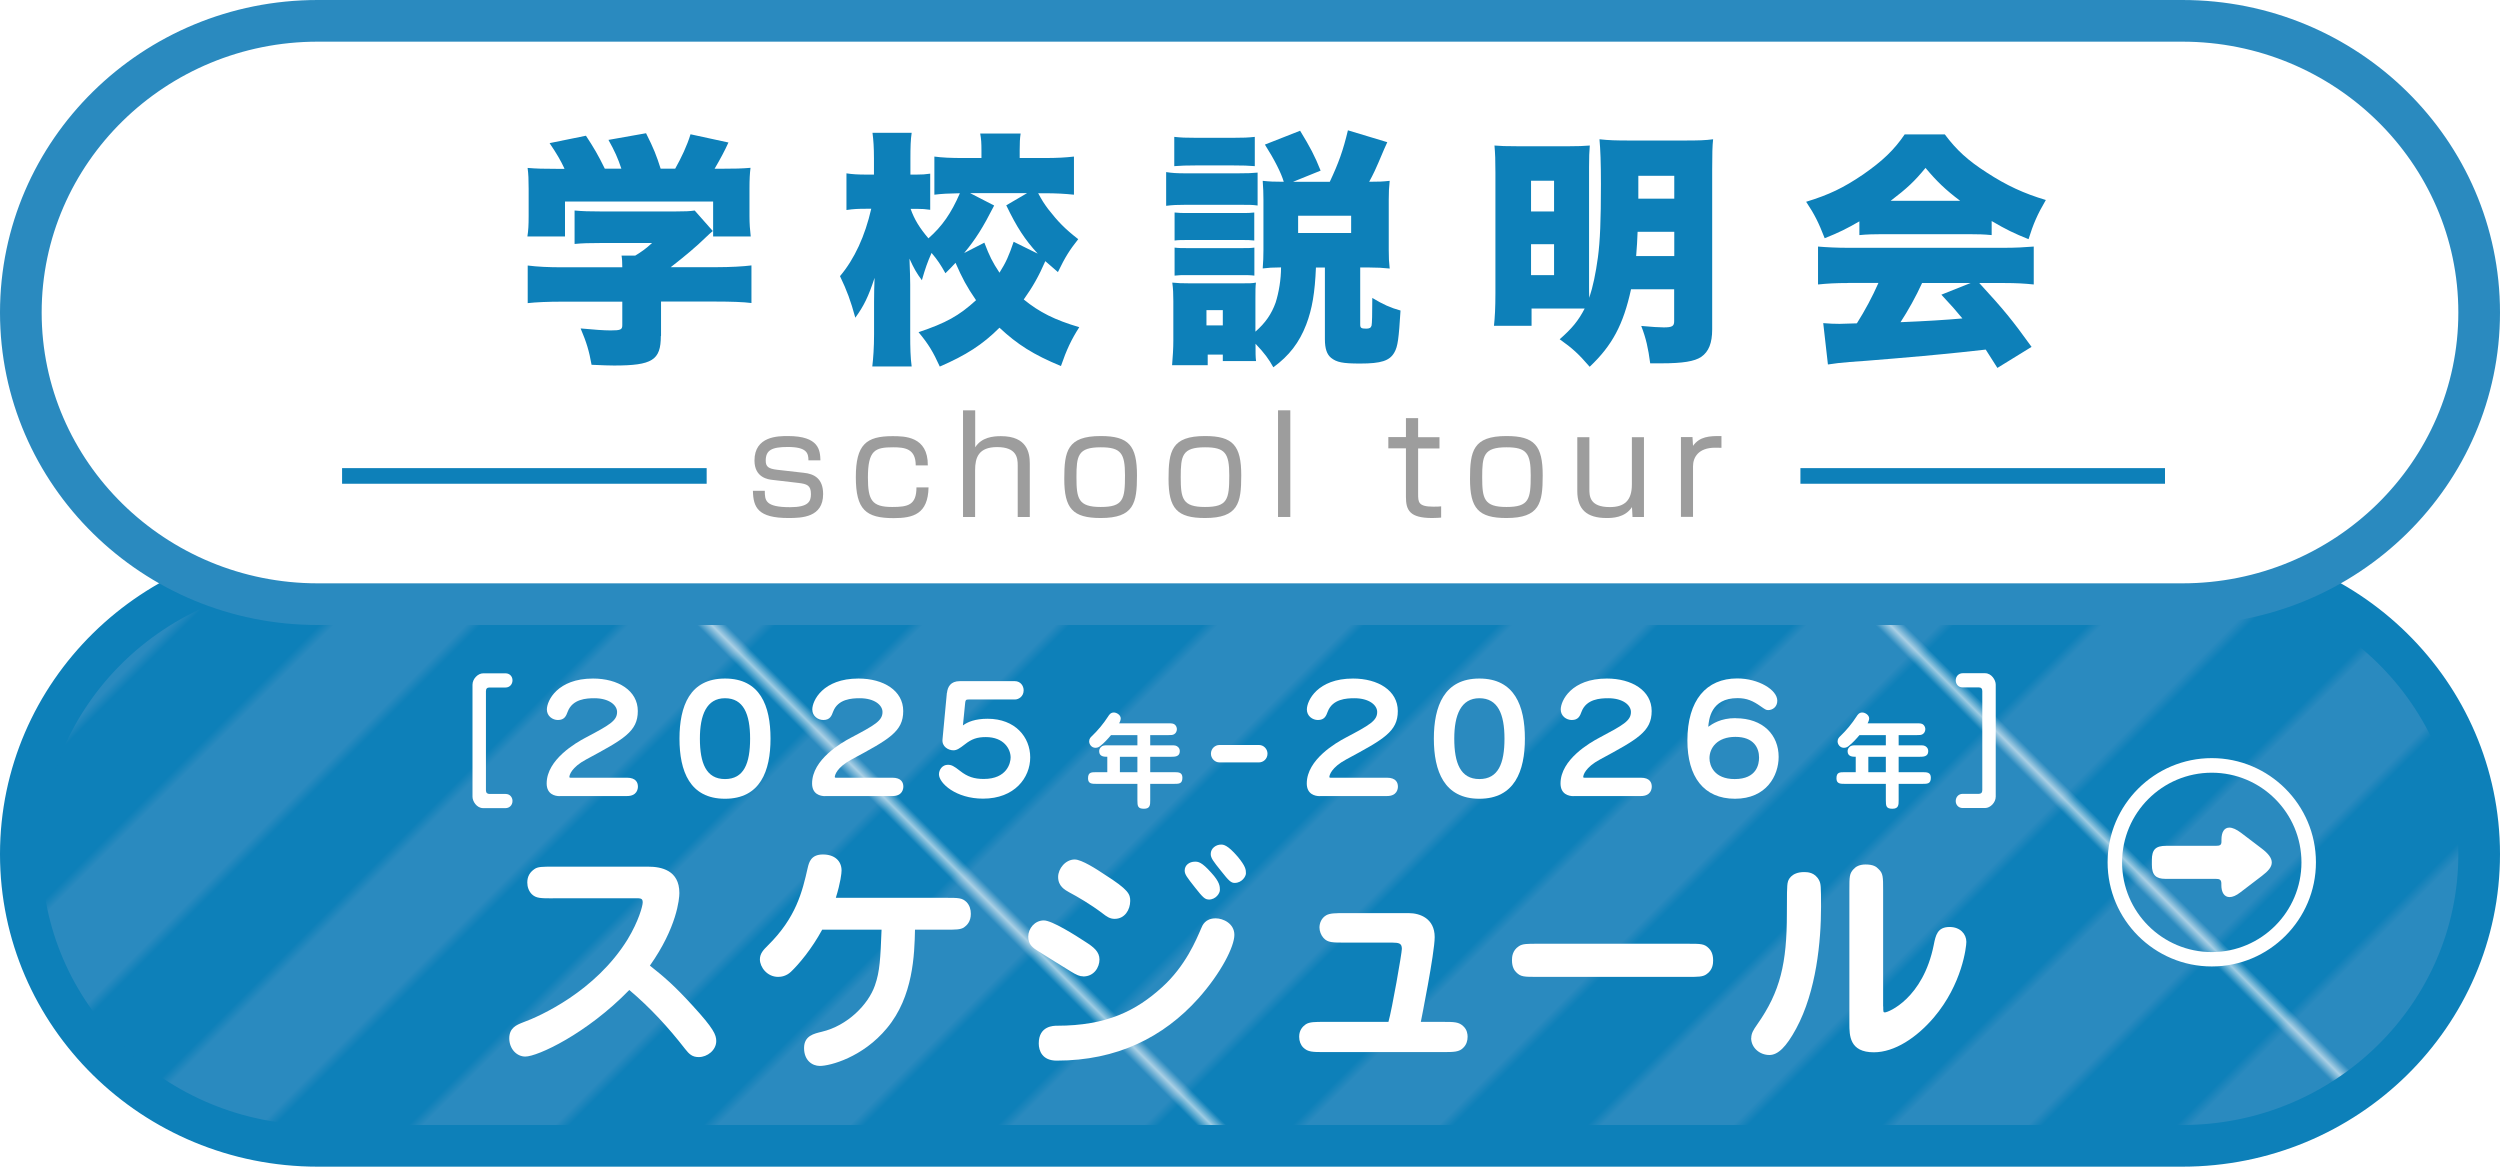
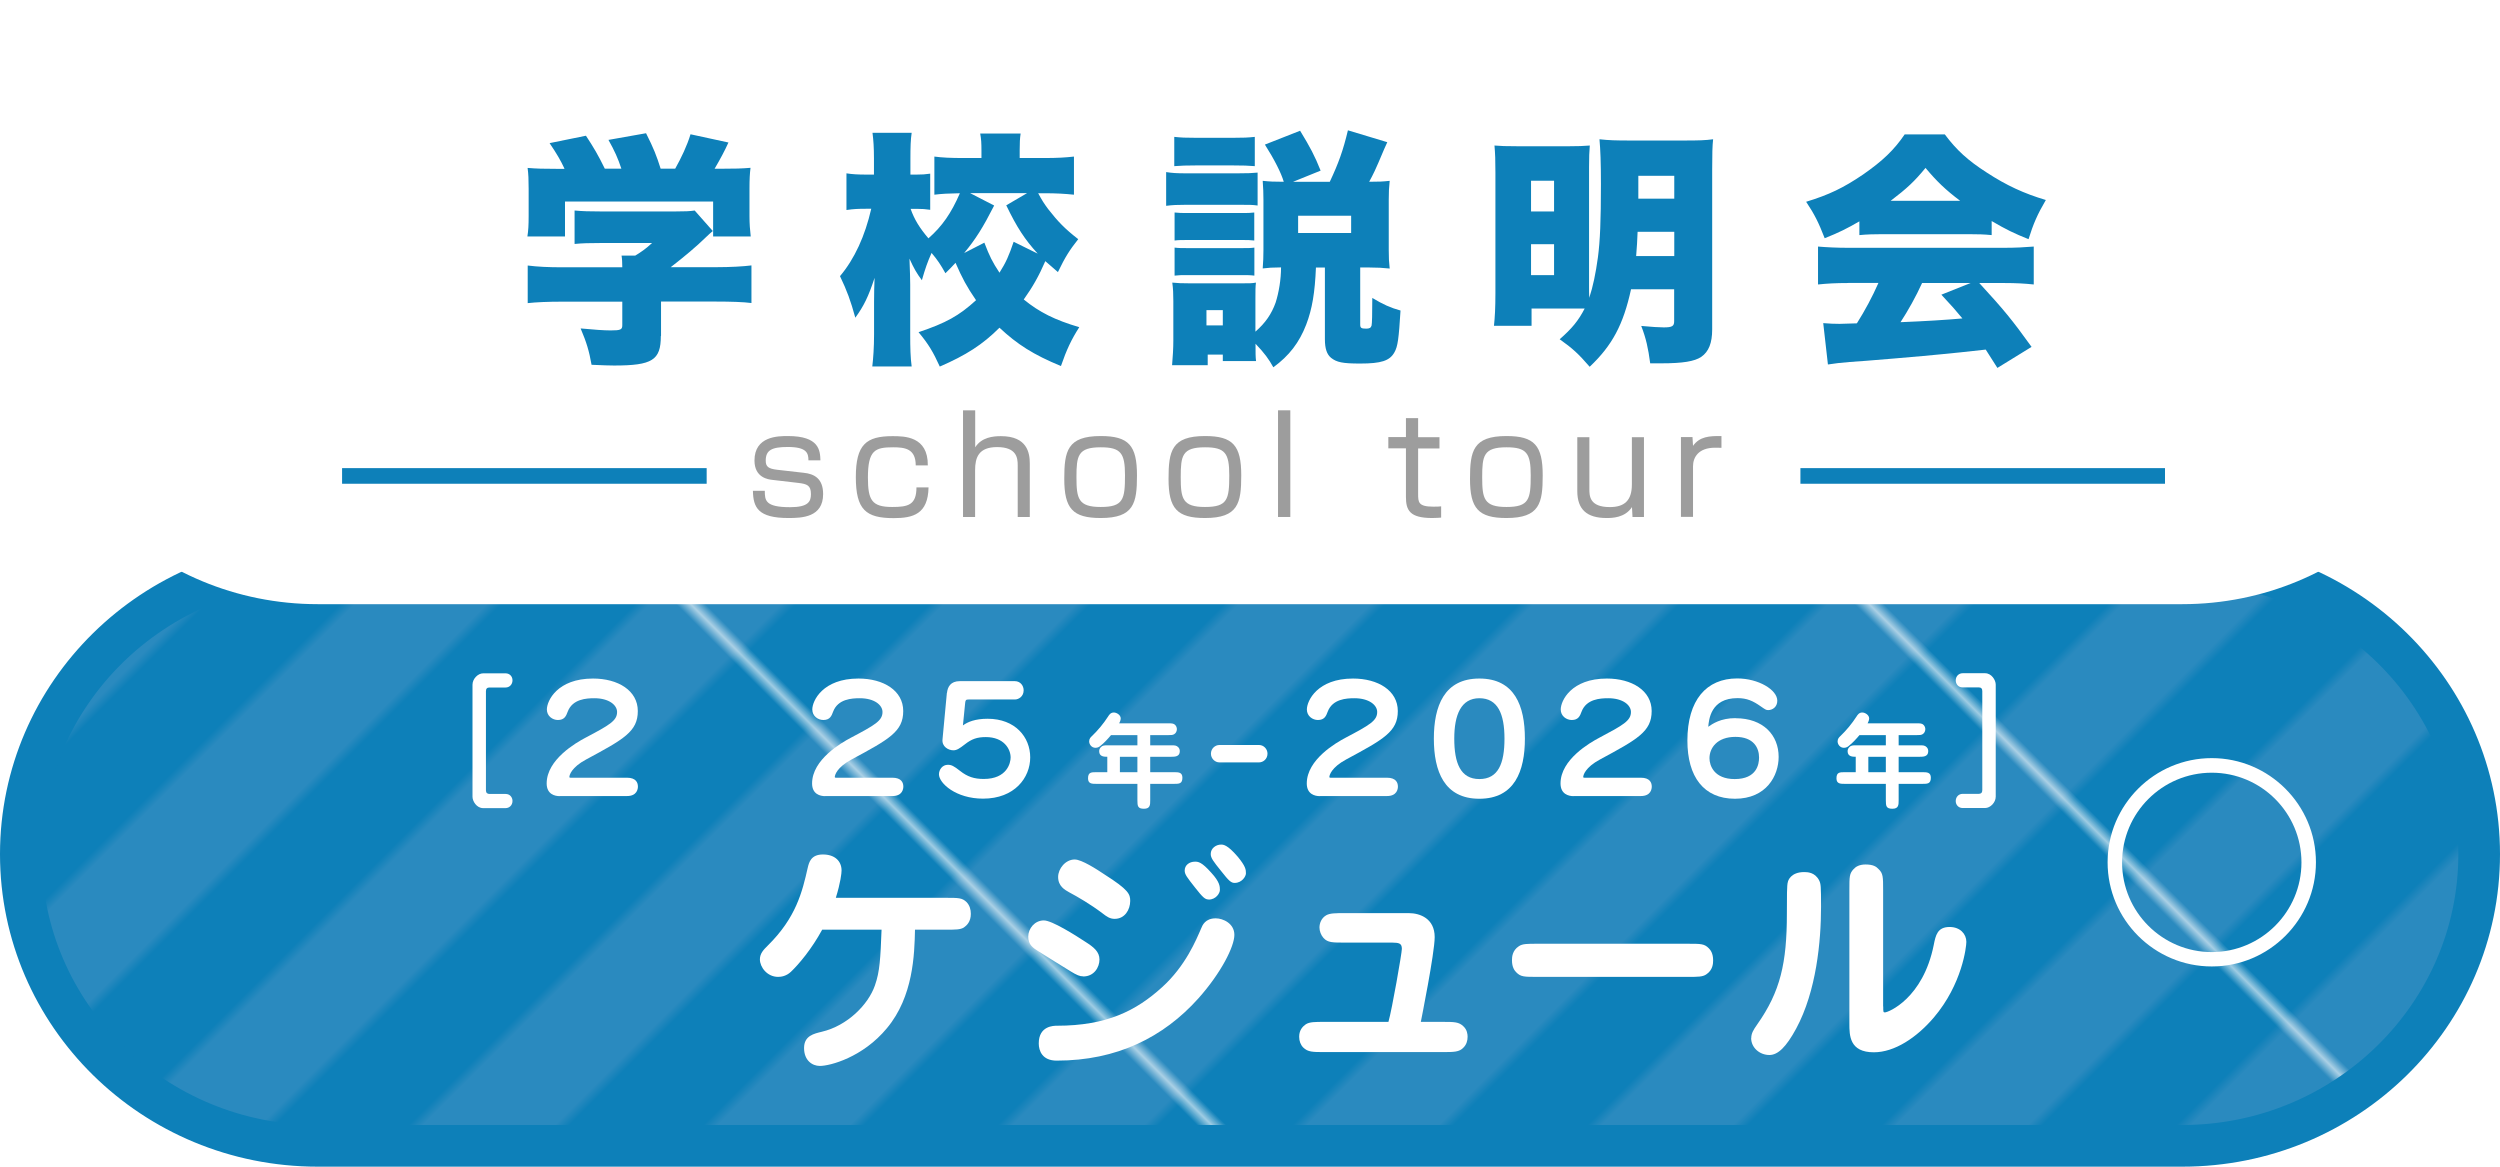
<svg xmlns="http://www.w3.org/2000/svg" id="_レイヤー_2" data-name="レイヤー 2" width="240" height="112" viewBox="0 0 240 112">
  <defs>
    <style>
      .cls-1 {
        fill: none;
      }

      .cls-1, .cls-2, .cls-3, .cls-4, .cls-5, .cls-6 {
        stroke-width: 0px;
      }

      .cls-2 {
        fill: #0d80b9;
      }

      .cls-3 {
        fill: #fff;
      }

      .cls-4 {
        fill: url(#_新規パターンスウォッチ_1);
      }

      .cls-5 {
        fill: #2a8abf;
      }

      .cls-6 {
        fill: #9d9d9d;
      }
    </style>
    <pattern id="_新規パターンスウォッチ_1" data-name="新規パターンスウォッチ 1" x="0" y="0" width="20" height="79.41" patternTransform="translate(-8280.23 2686.39) rotate(45)" patternUnits="userSpaceOnUse" viewBox="0 0 20 79.41">
      <g>
        <rect class="cls-1" y="0" width="20" height="79.41" />
        <rect class="cls-5" y="0" width="10" height="79.41" />
        <rect class="cls-2" x="10" y="0" width="10" height="79.41" />
      </g>
    </pattern>
  </defs>
  <g id="_レイヤー_1-2" data-name="レイヤー 1">
    <g>
      <g>
        <path class="cls-4" d="M30.5,110c-15.71,0-28.5-12.56-28.5-28s12.79-28,28.5-28h179c15.71,0,28.5,12.56,28.5,28s-12.79,28-28.5,28H30.5Z" />
        <path class="cls-2" d="M209.5,56c14.61,0,26.5,11.66,26.5,26s-11.89,26-26.5,26H30.5c-14.61,0-26.5-11.66-26.5-26s11.89-26,26.5-26h179M209.5,52H30.5c-16.84,0-30.5,13.43-30.5,30s13.66,30,30.5,30h179c16.84,0,30.5-13.43,30.5-30s-13.66-30-30.5-30h0Z" />
      </g>
      <g>
        <path class="cls-3" d="M46.65,75.87c0,.24.13.35.34.35h1.55c.43,0,.66.34.66.67,0,.43-.32.69-.66.69h-2.16c-.62,0-1.02-.66-1.02-1.09v-10.76c0-.56.52-1.09,1.02-1.09h2.16c.38,0,.66.29.66.67s-.27.69-.66.69h-1.55c-.22,0-.34.11-.34.35v9.52Z" />
        <path class="cls-3" d="M53.73,76.43c-.46,0-1.25-.18-1.25-1.22,0-2.3,2.84-3.92,3.71-4.38,2.33-1.23,3.05-1.64,3.05-2.48,0-.66-.77-1.32-2.18-1.32-.76,0-2.1.07-2.56,1.29-.15.41-.31.8-.94.8-.52,0-1.06-.38-1.06-1.01,0-.84,1.01-2.97,4.43-2.97,2.4,0,4.3,1.15,4.3,3.12s-1.34,2.7-4.96,4.65c-1.42.76-1.61,1.51-1.61,1.68,0,.07.07.07.11.07h5.42c.87,0,1.05.48,1.05.85,0,.21-.07.91-1.05.91h-6.46Z" />
-         <path class="cls-3" d="M73.97,70.91c0,3.12-.99,5.77-4.37,5.77s-4.37-2.65-4.37-5.77.99-5.77,4.37-5.77,4.37,2.62,4.37,5.77ZM67.19,70.91c0,2.33.59,3.88,2.41,3.88s2.41-1.51,2.41-3.88-.64-3.88-2.41-3.88-2.41,1.61-2.41,3.88Z" />
        <path class="cls-3" d="M79.21,76.43c-.46,0-1.25-.18-1.25-1.22,0-2.3,2.84-3.92,3.71-4.38,2.33-1.23,3.05-1.64,3.05-2.48,0-.66-.77-1.32-2.18-1.32-.76,0-2.1.07-2.56,1.29-.15.41-.31.8-.94.8-.52,0-1.06-.38-1.06-1.01,0-.84,1.01-2.97,4.43-2.97,2.4,0,4.3,1.15,4.3,3.12s-1.34,2.7-4.96,4.65c-1.42.76-1.61,1.51-1.61,1.68,0,.07.07.07.11.07h5.42c.87,0,1.05.48,1.05.85,0,.21-.07.91-1.05.91h-6.46Z" />
        <path class="cls-3" d="M90.91,66.52c.06-.57.34-1.13,1.23-1.13h5.28c.55,0,.85.45.85.88,0,.6-.49.88-.83.88h-4.44c-.28,0-.31.07-.34.29l-.22,2.2c.46-.34,1.18-.64,2.37-.64,2.65,0,4.09,1.76,4.09,3.71s-1.5,3.96-4.53,3.96c-2.6,0-4.23-1.48-4.23-2.34,0-.43.32-.91.85-.91.35,0,.57.11,1.18.59.71.56,1.35.77,2.27.77,2.24,0,2.58-1.55,2.58-2.06,0-.81-.64-1.96-2.38-1.96-.84,0-1.36.18-2.03.71-.49.38-.76.56-1.08.56-.5,0-1.12-.36-1.05-1.04l.42-4.48Z" />
        <path class="cls-3" d="M109.19,70.57h-2.53c-.32.38-.66.75-1.04,1.05-.06.05-.21.17-.45.17-.39,0-.61-.34-.61-.62,0-.26.15-.4.28-.52.58-.56,1.1-1.19,1.54-1.87.1-.16.24-.38.55-.38.27,0,.66.24.66.57,0,.04,0,.19-.15.47h4.74c.3,0,.49,0,.64.16.11.11.16.27.16.4,0,.17-.08.37-.24.47-.14.1-.32.1-.56.1h-1.76v.98h2.04c.3,0,.48,0,.66.19.1.11.14.23.14.38,0,.53-.5.53-.8.53h-2.04v1.48h2.29c.41,0,.8,0,.8.53,0,.59-.33.59-.8.59h-2.29v1.57c0,.44,0,.82-.6.82s-.63-.26-.63-.82v-1.57h-3.94c-.42,0-.8,0-.8-.53,0-.59.32-.59.8-.59h1.05v-1.48c-.28,0-.78,0-.78-.53,0-.15.05-.27.15-.38.17-.19.36-.19.66-.19h2.86v-.98ZM109.19,72.65h-1.68v1.48h1.68v-1.48Z" />
        <path class="cls-3" d="M117.06,73.19c-.43,0-.81-.38-.81-.83,0-.52.42-.84.81-.84h3.81c.45,0,.81.39.81.83,0,.52-.42.84-.81.84h-3.81Z" />
        <path class="cls-3" d="M126.7,76.43c-.46,0-1.25-.18-1.25-1.22,0-2.3,2.84-3.92,3.71-4.38,2.33-1.23,3.05-1.64,3.05-2.48,0-.66-.77-1.32-2.19-1.32-.76,0-2.1.07-2.56,1.29-.15.41-.31.8-.94.8-.52,0-1.06-.38-1.06-1.01,0-.84,1.01-2.97,4.43-2.97,2.4,0,4.3,1.15,4.3,3.12s-1.34,2.7-4.96,4.65c-1.41.76-1.61,1.51-1.61,1.68,0,.07.07.07.11.07h5.42c.87,0,1.05.48,1.05.85,0,.21-.07.91-1.05.91h-6.46Z" />
        <path class="cls-3" d="M146.39,70.91c0,3.12-.99,5.77-4.37,5.77s-4.37-2.65-4.37-5.77.99-5.77,4.37-5.77,4.37,2.62,4.37,5.77ZM139.61,70.91c0,2.33.59,3.88,2.41,3.88s2.41-1.51,2.41-3.88-.64-3.88-2.41-3.88-2.41,1.61-2.41,3.88Z" />
        <path class="cls-3" d="M151.06,76.43c-.46,0-1.25-.18-1.25-1.22,0-2.3,2.84-3.92,3.71-4.38,2.32-1.23,3.05-1.64,3.05-2.48,0-.66-.77-1.32-2.18-1.32-.76,0-2.1.07-2.56,1.29-.15.41-.31.8-.94.8-.52,0-1.06-.38-1.06-1.01,0-.84,1.01-2.97,4.43-2.97,2.39,0,4.3,1.15,4.3,3.12s-1.35,2.7-4.96,4.65c-1.42.76-1.61,1.51-1.61,1.68,0,.07.07.07.11.07h5.42c.87,0,1.05.48,1.05.85,0,.21-.07.91-1.05.91h-6.46Z" />
        <path class="cls-3" d="M166.62,68.95c2.65,0,4.13,1.62,4.13,3.71,0,1.81-1.18,4.02-4.19,4.02s-4.57-2.12-4.57-5.58c0-3.89,1.82-5.97,4.78-5.97,2.04,0,3.85,1.09,3.85,2.14,0,.6-.46.9-.88.9-.2,0-.29-.07-.71-.36-.74-.52-1.32-.79-2.23-.79-2.58,0-2.74,2.07-2.81,2.75.41-.28,1.18-.83,2.63-.83ZM168.87,72.72c0-.91-.5-1.98-2.27-1.98s-2.49,1.08-2.49,2.05c0,.71.45,2,2.42,2,2.13,0,2.34-1.44,2.34-2.07Z" />
        <path class="cls-3" d="M181.04,70.57h-2.53c-.32.38-.66.75-1.04,1.05-.06.05-.21.17-.45.17-.39,0-.61-.34-.61-.62,0-.26.15-.4.28-.52.58-.56,1.1-1.19,1.54-1.87.1-.16.24-.38.55-.38.27,0,.66.24.66.57,0,.04,0,.19-.15.47h4.74c.3,0,.49,0,.64.16.11.11.16.27.16.4,0,.17-.08.37-.24.47-.14.1-.32.1-.56.1h-1.76v.98h2.04c.3,0,.48,0,.66.19.1.11.14.23.14.38,0,.53-.5.53-.8.53h-2.04v1.48h2.29c.41,0,.8,0,.8.53,0,.59-.33.59-.8.59h-2.29v1.57c0,.44,0,.82-.6.82s-.63-.26-.63-.82v-1.57h-3.94c-.42,0-.8,0-.8-.53,0-.59.32-.59.8-.59h1.05v-1.48c-.28,0-.78,0-.78-.53,0-.15.05-.27.15-.38.17-.19.36-.19.66-.19h2.86v-.98ZM181.04,72.65h-1.68v1.48h1.68v-1.48Z" />
        <path class="cls-3" d="M190.3,66.34c0-.24-.12-.35-.34-.35h-1.55c-.43,0-.66-.34-.66-.67,0-.43.32-.69.66-.69h2.16c.62,0,1.02.66,1.02,1.09v10.76c0,.56-.52,1.09-1.02,1.09h-2.16c-.38,0-.66-.29-.66-.67s.27-.69.66-.69h1.55c.21,0,.34-.11.34-.35v-9.52Z" />
-         <path class="cls-3" d="M53.08,86.24c-1.17,0-1.61,0-2.02-.39-.3-.3-.44-.71-.44-1.13,0-.62.28-1.01.69-1.29.32-.23.76-.23,1.77-.23h9.15c1.22,0,2.99.32,2.99,2.53,0,.55-.23,3.29-2.83,6.97,1.31,1.04,2.28,1.84,4.12,3.86,2,2.18,2.25,2.78,2.25,3.38,0,.87-.85,1.54-1.68,1.54-.62,0-.92-.28-1.31-.78-1.59-2.05-3.36-3.98-5.36-5.66-4.09,4.21-8.81,6.39-9.98,6.39-.83,0-1.54-.74-1.54-1.75s.71-1.29,1.29-1.52c1.66-.6,6.99-2.99,10.07-7.98,1.06-1.75,1.45-3.22,1.45-3.54,0-.41-.18-.41-.74-.41h-7.89Z" />
        <path class="cls-3" d="M78.93,89.25c-1.01,1.86-2.25,3.33-3.01,4.05-.44.41-.92.48-1.22.48-1.06,0-1.75-.94-1.75-1.68,0-.58.37-.94.76-1.33,2.71-2.67,3.31-5.15,3.84-7.5.12-.48.3-1.24,1.45-1.24s1.79.64,1.79,1.54c0,.25-.09,1.13-.55,2.62h10.53c1.26,0,1.59,0,2.02.41.3.32.41.71.41,1.13,0,.74-.37,1.1-.67,1.31-.34.21-.78.21-1.77.21h-2.92c-.05,2.37-.16,6.42-2.69,9.45-2.32,2.81-5.47,3.63-6.44,3.63-.74,0-1.52-.53-1.52-1.72s.97-1.38,1.7-1.56c2.46-.58,4.46-2.6,5.1-4.44.48-1.36.53-2.6.64-5.36h-5.73Z" />
        <path class="cls-3" d="M103.98,93.73c-.32,0-.62-.12-1.2-.48-.87-.55-2.28-1.4-3.13-1.95-.46-.3-.94-.6-.94-1.38s.62-1.56,1.5-1.56c.78,0,3.04,1.43,3.98,2.05.81.51,1.36.96,1.36,1.7s-.51,1.63-1.56,1.63ZM99.72,100.17c0-1.7,1.45-1.7,1.75-1.7,4.78,0,7.61-1.45,10.07-3.68,2.28-2.05,3.31-4.6,3.77-5.66.12-.3.39-.97,1.4-.97.69,0,1.79.48,1.79,1.59s-1.26,3.63-3.45,6.09c-3.36,3.75-7.84,5.98-13.61,5.98-1.38,0-1.72-.94-1.72-1.66ZM107.01,88.21c-.46,0-.76-.21-1.17-.53-1.15-.87-2.39-1.59-3.2-2.02-.41-.23-1.06-.58-1.06-1.47,0-.8.71-1.68,1.59-1.68.67,0,2.12.94,2.85,1.43,2.35,1.49,2.48,1.91,2.48,2.55,0,.83-.51,1.72-1.49,1.72ZM116.03,86.35c-.34,0-.55-.18-1.31-1.15-.78-.99-.99-1.26-.99-1.63,0-.51.44-.85.99-.85.3,0,.64.02,1.56,1.06.83.9.83,1.33.83,1.66,0,.3-.37.92-1.08.92ZM118.53,84.76c-.34,0-.55-.18-1.31-1.15-.74-.92-.99-1.24-.99-1.63,0-.55.51-.9.99-.9.21,0,.6,0,1.59,1.15.78.94.8,1.26.8,1.61,0,.3-.39.92-1.08.92Z" />
        <path class="cls-3" d="M138.45,98.1c1.17,0,1.61,0,2.05.44.34.32.39.74.39.99,0,.39-.12.76-.39,1.03-.41.44-.9.44-2.05.44h-11.29c-1.13,0-1.61,0-2.05-.44-.25-.25-.39-.62-.39-1.03,0-.67.37-1.01.64-1.2.37-.23.87-.23,1.79-.23h6.14c.34-1.17,1.29-6.62,1.29-7.01,0-.58-.34-.58-.92-.6h-4.53c-1.22,0-1.66,0-2.07-.44-.25-.28-.39-.67-.39-1.01,0-.41.18-.9.64-1.17.37-.21.87-.21,1.82-.21h6.12c1.06,0,2.48.51,2.48,2.3,0,1.54-1.31,8.03-1.33,8.14h2.05Z" />
        <path class="cls-3" d="M162.03,90.6c1.27,0,1.59,0,2.02.44.16.16.41.48.41,1.15,0,.3-.02.94-.67,1.36-.35.23-.78.23-1.77.23h-14.44c-1.27,0-1.59,0-2.02-.44-.16-.16-.41-.48-.41-1.15,0-.3.02-.94.67-1.36.35-.23.78-.23,1.77-.23h14.44Z" />
        <path class="cls-3" d="M168.12,99.66c0-.46.21-.8.57-1.31,2.23-3.17,2.85-5.89,2.85-10.65,0-1.59,0-2.76.09-3.01.02-.16.3-.97,1.56-.97.3,0,1.04,0,1.45.8.16.34.18.51.18,2.55,0,3.26-.44,8.07-2.39,11.68-.96,1.77-1.75,2.53-2.57,2.53-.92,0-1.75-.69-1.75-1.63ZM180.79,96.61c0,.53,0,.58.16.58.32,0,3.66-1.33,4.69-6.48.18-.92.35-1.72,1.52-1.72,1.01,0,1.61.67,1.61,1.43,0,.46-.39,4.05-3.13,7.27-1.63,1.91-3.75,3.33-5.75,3.33-2.35,0-2.35-1.63-2.35-2.76v-12.81c0-1.29,0-1.59.41-2.02.21-.23.55-.44,1.15-.44.73,0,1.03.21,1.24.44.44.41.44.76.44,2.02v11.18Z" />
      </g>
      <g>
        <path class="cls-3" d="M212.33,92.78c-5.51,0-10-4.49-10-10s4.49-10,10-10,10,4.49,10,10-4.49,10-10,10ZM212.33,74.18c-4.75,0-8.61,3.86-8.61,8.61s3.86,8.61,8.61,8.61,8.61-3.86,8.61-8.61-3.86-8.61-8.61-8.61Z" />
-         <path class="cls-3" d="M215.07,85.67c-.41.32-.75.45-1.03.45-.51,0-.79-.45-.79-1.15v-.14c0-.38-.16-.46-.55-.46h-4.82c-.91,0-1.3-.36-1.3-1.36v-.45c0-1.01.37-1.36,1.36-1.36h4.77c.43,0,.55-.09.55-.41v-.18c0-.75.28-1.16.76-1.16.3,0,.68.17,1.12.5l1.96,1.49c.66.5.99.93.99,1.36s-.33.82-.95,1.29l-2.07,1.58Z" />
      </g>
      <g>
        <path class="cls-3" d="M30.5,58c-15.71,0-28.5-12.56-28.5-28S14.79,2,30.5,2h179c15.71,0,28.5,12.56,28.5,28s-12.79,28-28.5,28H30.5Z" />
-         <path class="cls-5" d="M209.5,4c14.61,0,26.5,11.66,26.5,26s-11.89,26-26.5,26H30.5c-14.61,0-26.5-11.66-26.5-26S15.89,4,30.5,4h179M209.5,0H30.5C13.66,0,0,13.43,0,30s13.66,30,30.5,30h179c16.84,0,30.5-13.43,30.5-30S226.34,0,209.5,0h0Z" />
      </g>
      <g>
        <path class="cls-2" d="M54.19,16.19c-.38-.81-.71-1.38-1.43-2.45l3.49-.71c.74,1.12,1.17,1.85,1.81,3.16h1.59c-.33-1-.64-1.69-1.24-2.76l3.61-.64c.74,1.47,1,2.14,1.4,3.4h1.4c.59-1.05,1.14-2.21,1.47-3.3l3.64.79c-.33.74-.81,1.64-1.33,2.52h.48c1.47,0,2.16-.02,2.97-.09-.07.57-.1,1.07-.1,2v2.64c0,.76.05,1.33.12,1.95h-3.61v-3.35h-14.22v3.35h-3.61c.09-.57.12-1.07.12-1.97v-2.61c0-.88-.02-1.4-.1-2,.86.07,1.47.09,2.92.09h.59ZM63.44,32.26c0,2.31-.81,2.83-4.49,2.83-.4,0-1.05-.02-2.16-.07-.24-1.35-.48-2.14-1.05-3.49,1.31.12,2.21.19,2.88.19.95,0,1.12-.07,1.12-.5v-2.26h-5.8c-1.35,0-2.47.05-3.28.14v-3.61c.93.12,2.04.17,3.23.17h5.85c0-.43-.02-.83-.07-1.12h1.31c.59-.36,1-.64,1.62-1.21h-4.92c-1.14,0-1.78.02-2.52.09v-3.21c.78.07,1.4.09,2.54.09h7.11c.95,0,1.43-.02,1.88-.09l1.74,1.97c-.26.21-.36.31-.71.64-.88.86-1.95,1.76-3.33,2.83h4.4c1.28,0,2.59-.07,3.35-.17v3.61c-.76-.1-2-.14-3.4-.14h-5.28v3.3Z" />
        <path class="cls-2" d="M99.66,18.54c.38.71.57,1,.97,1.54.93,1.19,1.59,1.88,2.88,2.88-.83,1.05-1.24,1.69-1.95,3.16-.59-.5-.86-.74-1.21-1.05-.62,1.43-1.21,2.47-2.07,3.68,1.52,1.24,3,1.97,5.33,2.66-.76,1.19-1.21,2.14-1.76,3.73-2.64-1.09-4.18-2.07-5.9-3.68-1.62,1.62-3.21,2.64-5.73,3.73-.64-1.4-1.07-2.14-2.04-3.3,2.62-.88,3.88-1.57,5.52-3.07-.88-1.28-1.33-2.12-1.97-3.59-.36.38-.5.55-.97,1-.45-.81-.76-1.28-1.33-1.95-.4.9-.59,1.45-.93,2.62-.5-.67-.76-1.12-1.19-2.07.05,1.33.07,2.02.07,2.5v4.78c0,1.24.02,2.21.14,3.07h-3.78c.09-.74.17-1.85.17-3.07v-3.11c0-.86.02-1.64.05-2.33-.59,1.81-1.05,2.73-1.85,3.83-.45-1.64-.79-2.57-1.47-3.99,1.4-1.66,2.4-3.85,3-6.47h-.48c-.78,0-1.21.02-1.9.12v-3.52c.57.09,1.12.12,1.9.12h.74v-1.54c0-1.09-.05-1.76-.14-2.47h3.76c-.1.64-.12,1.43-.12,2.47v1.54h.59c.55,0,.83-.02,1.31-.09v3.47c-.45-.07-.79-.09-1.24-.09h-.64c.36,1.02.86,1.83,1.71,2.83,1.33-1.17,2.19-2.42,3.02-4.33-1.12.02-1.71.05-2.45.14v-3.66c.74.1,1.57.14,2.81.14h1.71v-.69c0-.74-.02-1.12-.12-1.66h3.88c-.07.48-.09.88-.09,1.59v.76h2.38c1.24,0,2.04-.05,2.83-.14v3.66c-.88-.09-1.69-.14-2.85-.14h-.55ZM94.5,23.3c.5,1.31.76,1.83,1.45,2.88.64-1.02.9-1.62,1.36-2.97l2.31,1.14c-1.24-1.36-2-2.52-3.02-4.64l2-1.17h-5.47l2.31,1.19c-1.09,2.14-1.78,3.23-2.88,4.56l1.95-1Z" />
        <path class="cls-2" d="M111.95,16.52c.57.09,1.02.12,1.93.12h4.92c.97,0,1.43-.02,1.93-.07v3.16c-.52-.07-.74-.07-1.88-.07h-4.97c-.83,0-1.33.02-1.93.1v-3.23ZM120.53,31.83c.95-.83,1.54-1.69,1.93-2.78.31-.97.52-2.23.52-3.38-1,.02-1.07.02-1.76.1.05-.67.07-1.12.07-1.78v-4.8c0-.57-.02-1.19-.07-1.83.67.07,1.07.09,2.02.09-.24-.83-.9-2.14-1.81-3.57l3.38-1.33c.97,1.59,1.4,2.4,1.97,3.83l-2.64,1.07h3.52c.83-1.76,1.28-3,1.74-4.94l3.78,1.14c-.12.29-.24.55-.31.69-.9,2.14-1.02,2.35-1.43,3.11.97,0,1.31-.02,1.97-.09-.07.69-.09,1.05-.09,1.81v4.85c0,.76.02,1.12.09,1.76-.71-.07-1.14-.1-1.93-.1h-.9v5.47c0,.33.1.4.57.4.31,0,.45-.07.52-.29q.07-.29.07-2.66c1.02.62,1.76.95,2.71,1.21-.17,2.71-.26,3.45-.59,4.02-.45.81-1.28,1.07-3.28,1.07-1.69,0-2.26-.12-2.8-.55-.4-.33-.59-.88-.59-1.78v-6.89h-.86c-.1,2.42-.36,3.97-.93,5.47-.67,1.74-1.64,3-3.16,4.11-.45-.81-.83-1.33-1.71-2.26,0,.9,0,1.26.05,1.66h-3.19v-.62h-1.45v1.02h-3.42c.07-.83.12-1.62.12-2.35v-3.8c0-.71-.02-1.19-.1-1.78.48.05.9.07,1.69.07h4.94c.81,0,1.02,0,1.4-.07-.05.43-.05.74-.05,1.57v3.14ZM112.73,13.14c.67.07,1.05.09,2.14.09h3.45c1.09,0,1.47-.02,2.14-.09v2.81c-.59-.05-1.14-.07-2.14-.07h-3.45c-1,0-1.45.02-2.14.07v-2.81ZM112.76,20.4c.43.05.67.05,1.4.05h4.92c.76,0,.93,0,1.33-.05v2.69c-.4-.05-.62-.05-1.33-.05h-4.92c-.74,0-1,0-1.4.05v-2.69ZM112.76,23.77c.4.05.67.05,1.4.05h4.9c.79,0,.98,0,1.36-.05v2.69c-.4-.05-.62-.05-1.43-.05h-4.87c-.71,0-.95,0-1.36.05v-2.69ZM115.82,31.24h1.57v-1.47h-1.57v1.47ZM124.62,22.37h5.09v-1.66h-5.09v1.66Z" />
        <path class="cls-2" d="M147.03,29.64v1.64h-3.61c.09-.83.14-1.74.14-3.14v-11.58c0-1.19-.02-1.78-.09-2.59.59.05,1.05.07,2.23.07h4.92c.9,0,1.36-.02,2-.07-.05.57-.07,1.17-.07,2.07v11.43c0,.48,0,.71.02,1.12.36-1.09.62-2.35.83-3.88.21-1.59.29-3.52.29-7.06,0-2.09-.05-3.26-.14-4.28.9.1,1.57.12,2.97.12h5.09c1.54,0,2.09-.02,2.85-.12-.07.64-.09,1.38-.09,2.92v15.33c0,1.31-.33,2.14-1.05,2.64-.64.43-1.76.62-3.85.62h-1.05c-.19-1.45-.4-2.4-.86-3.59.93.09,1.76.14,2.16.14.81,0,1-.12,1-.59v-3.07h-4.14c-.74,3.4-1.81,5.4-3.97,7.44-1.07-1.24-1.66-1.78-2.88-2.64,1.19-1.05,1.78-1.76,2.4-2.95h-5.11ZM146.98,20.3h2.21v-2.95h-2.21v2.95ZM146.98,26.41h2.21v-2.97h-2.21v2.97ZM157.21,22.25c-.05,1-.05,1.31-.14,2.33h3.66v-2.33h-3.52ZM160.73,16.88h-3.45v2.19h3.45v-2.19Z" />
        <path class="cls-2" d="M178.5,21.25c-1.19.69-1.95,1.07-3.33,1.62-.59-1.52-.97-2.28-1.78-3.5,2.19-.67,3.57-1.33,5.47-2.62,1.88-1.31,2.97-2.35,3.99-3.85h3.85c1.12,1.5,2.21,2.5,4.02,3.66,1.9,1.24,3.59,2.02,5.68,2.64-.81,1.38-1.21,2.31-1.66,3.76-1.38-.55-2.16-.93-3.54-1.74v1.35c-.71-.07-1.28-.09-2.26-.09h-8.2c-.79,0-1.55.02-2.24.09v-1.33ZM177.43,27.17c-1.21,0-2.04.05-2.9.14v-3.64c.83.07,1.81.12,2.9.12h14.93c1.14,0,2.02-.05,2.88-.12v3.64c-.86-.09-1.66-.14-2.88-.14h-2.35c2.38,2.59,3.14,3.52,5.02,6.13l-3.28,2.02q-.55-.86-1.12-1.76-2.76.31-4.07.43c-1.57.17-7.99.71-8.99.76-.83.07-1.5.14-2.09.24l-.45-3.97c.62.05,1.05.07,1.57.07q.26,0,1.66-.05c.78-1.24,1.47-2.52,2.07-3.88h-2.9ZM188.18,19.28c-1.4-1.05-2.26-1.88-3.33-3.16-1.05,1.28-1.76,1.95-3.35,3.16h6.68ZM184.52,27.17c-.57,1.26-1.35,2.66-2.07,3.76q3.47-.14,5.94-.36c-.67-.81-1-1.19-2.02-2.28l2.81-1.12h-4.66Z" />
      </g>
      <rect class="cls-2" x="32.84" y="44.94" width="35" height="1.5" />
      <rect class="cls-2" x="172.84" y="44.94" width="35" height="1.5" />
      <g>
        <path class="cls-6" d="M77.61,44.2c0-.7-.16-1.29-1.98-1.29-1.55,0-2.12.31-2.12,1.31,0,.58.25.78,1.12.88l2.54.29c.97.1,1.85.53,1.85,2.04,0,2.24-2.04,2.3-3.33,2.3-2.92,0-3.38-1.01-3.41-2.61h1.14c.01.9.01,1.57,2.43,1.57,1.76,0,2-.55,2-1.26,0-.84-.38-.97-1.21-1.07l-2.48-.29c-.39-.04-1.73-.2-1.73-1.86,0-2.35,2.29-2.35,3.21-2.35,3,0,3.09,1.37,3.12,2.33h-1.16Z" />
        <path class="cls-6" d="M87.91,44.68c0-1.6-1.03-1.74-2.16-1.74-1.74,0-2.43.26-2.43,2.91,0,2.17.38,2.82,2.33,2.82,1.51,0,2.33-.18,2.33-1.88h1.16c-.05,2.56-1.47,2.95-3.35,2.95-2.67,0-3.63-.81-3.63-3.94s1-3.93,3.52-3.93c1.13,0,3.42,0,3.39,2.81h-1.16Z" />
        <path class="cls-6" d="M93.62,39.39v3.55c.62-.97,1.73-1.07,2.47-1.07,2.54,0,2.77,1.63,2.77,2.63v5.13h-1.16v-4.97c0-.7-.1-1.74-1.98-1.74-1.77,0-2.11,1-2.11,2.21v4.5h-1.16v-10.24h1.16Z" />
        <path class="cls-6" d="M109.15,45.65c0,2.65-.29,4.08-3.48,4.08-2.7,0-3.5-.92-3.5-3.76,0-2.67.29-4.11,3.5-4.11,2.69,0,3.48.91,3.48,3.78ZM105.67,48.67c2.17,0,2.33-.73,2.33-3.04,0-2.12-.39-2.69-2.33-2.69-2.2,0-2.33.81-2.33,2.87s.17,2.86,2.33,2.86Z" />
        <path class="cls-6" d="M119.16,45.65c0,2.65-.29,4.08-3.48,4.08-2.7,0-3.5-.92-3.5-3.76,0-2.67.29-4.11,3.5-4.11,2.69,0,3.48.91,3.48,3.78ZM115.68,48.67c2.17,0,2.33-.73,2.33-3.04,0-2.12-.39-2.69-2.33-2.69-2.2,0-2.33.81-2.33,2.87s.17,2.86,2.33,2.86Z" />
        <path class="cls-6" d="M123.87,39.39v10.24h-1.18v-10.24h1.18Z" />
        <path class="cls-6" d="M134.97,40.14h1.17v1.83h2.05v1.08h-2.05v4.34c0,.81,0,1.25,1.46,1.25.39,0,.56-.01.75-.03v1.08c-.19.01-.44.04-.86.04-2.16,0-2.52-.75-2.52-2.02v-4.67h-1.69v-1.08h1.69v-1.83Z" />
        <path class="cls-6" d="M148.1,45.65c0,2.65-.29,4.08-3.48,4.08-2.7,0-3.5-.92-3.5-3.76,0-2.67.29-4.11,3.5-4.11,2.69,0,3.48.91,3.48,3.78ZM144.62,48.67c2.17,0,2.33-.73,2.33-3.04,0-2.12-.39-2.69-2.33-2.69-2.2,0-2.33.81-2.33,2.87s.17,2.86,2.33,2.86Z" />
        <path class="cls-6" d="M152.58,41.97v4.97c0,.65,0,1.74,1.96,1.74,1.39,0,2.12-.61,2.12-2.17v-4.54h1.16v7.66h-1.1l-.05-.95c-.68,1.04-1.92,1.05-2.44,1.05-1.9,0-2.81-.83-2.81-2.59v-5.17h1.17Z" />
        <path class="cls-6" d="M162.48,41.97l.05.83c.65-.9,1.56-.95,2.73-.94v1.13c-.3-.01-.44-.01-.61-.01-1.6,0-2.12.92-2.12,1.79v4.85h-1.16v-7.66h1.11Z" />
      </g>
    </g>
  </g>
</svg>